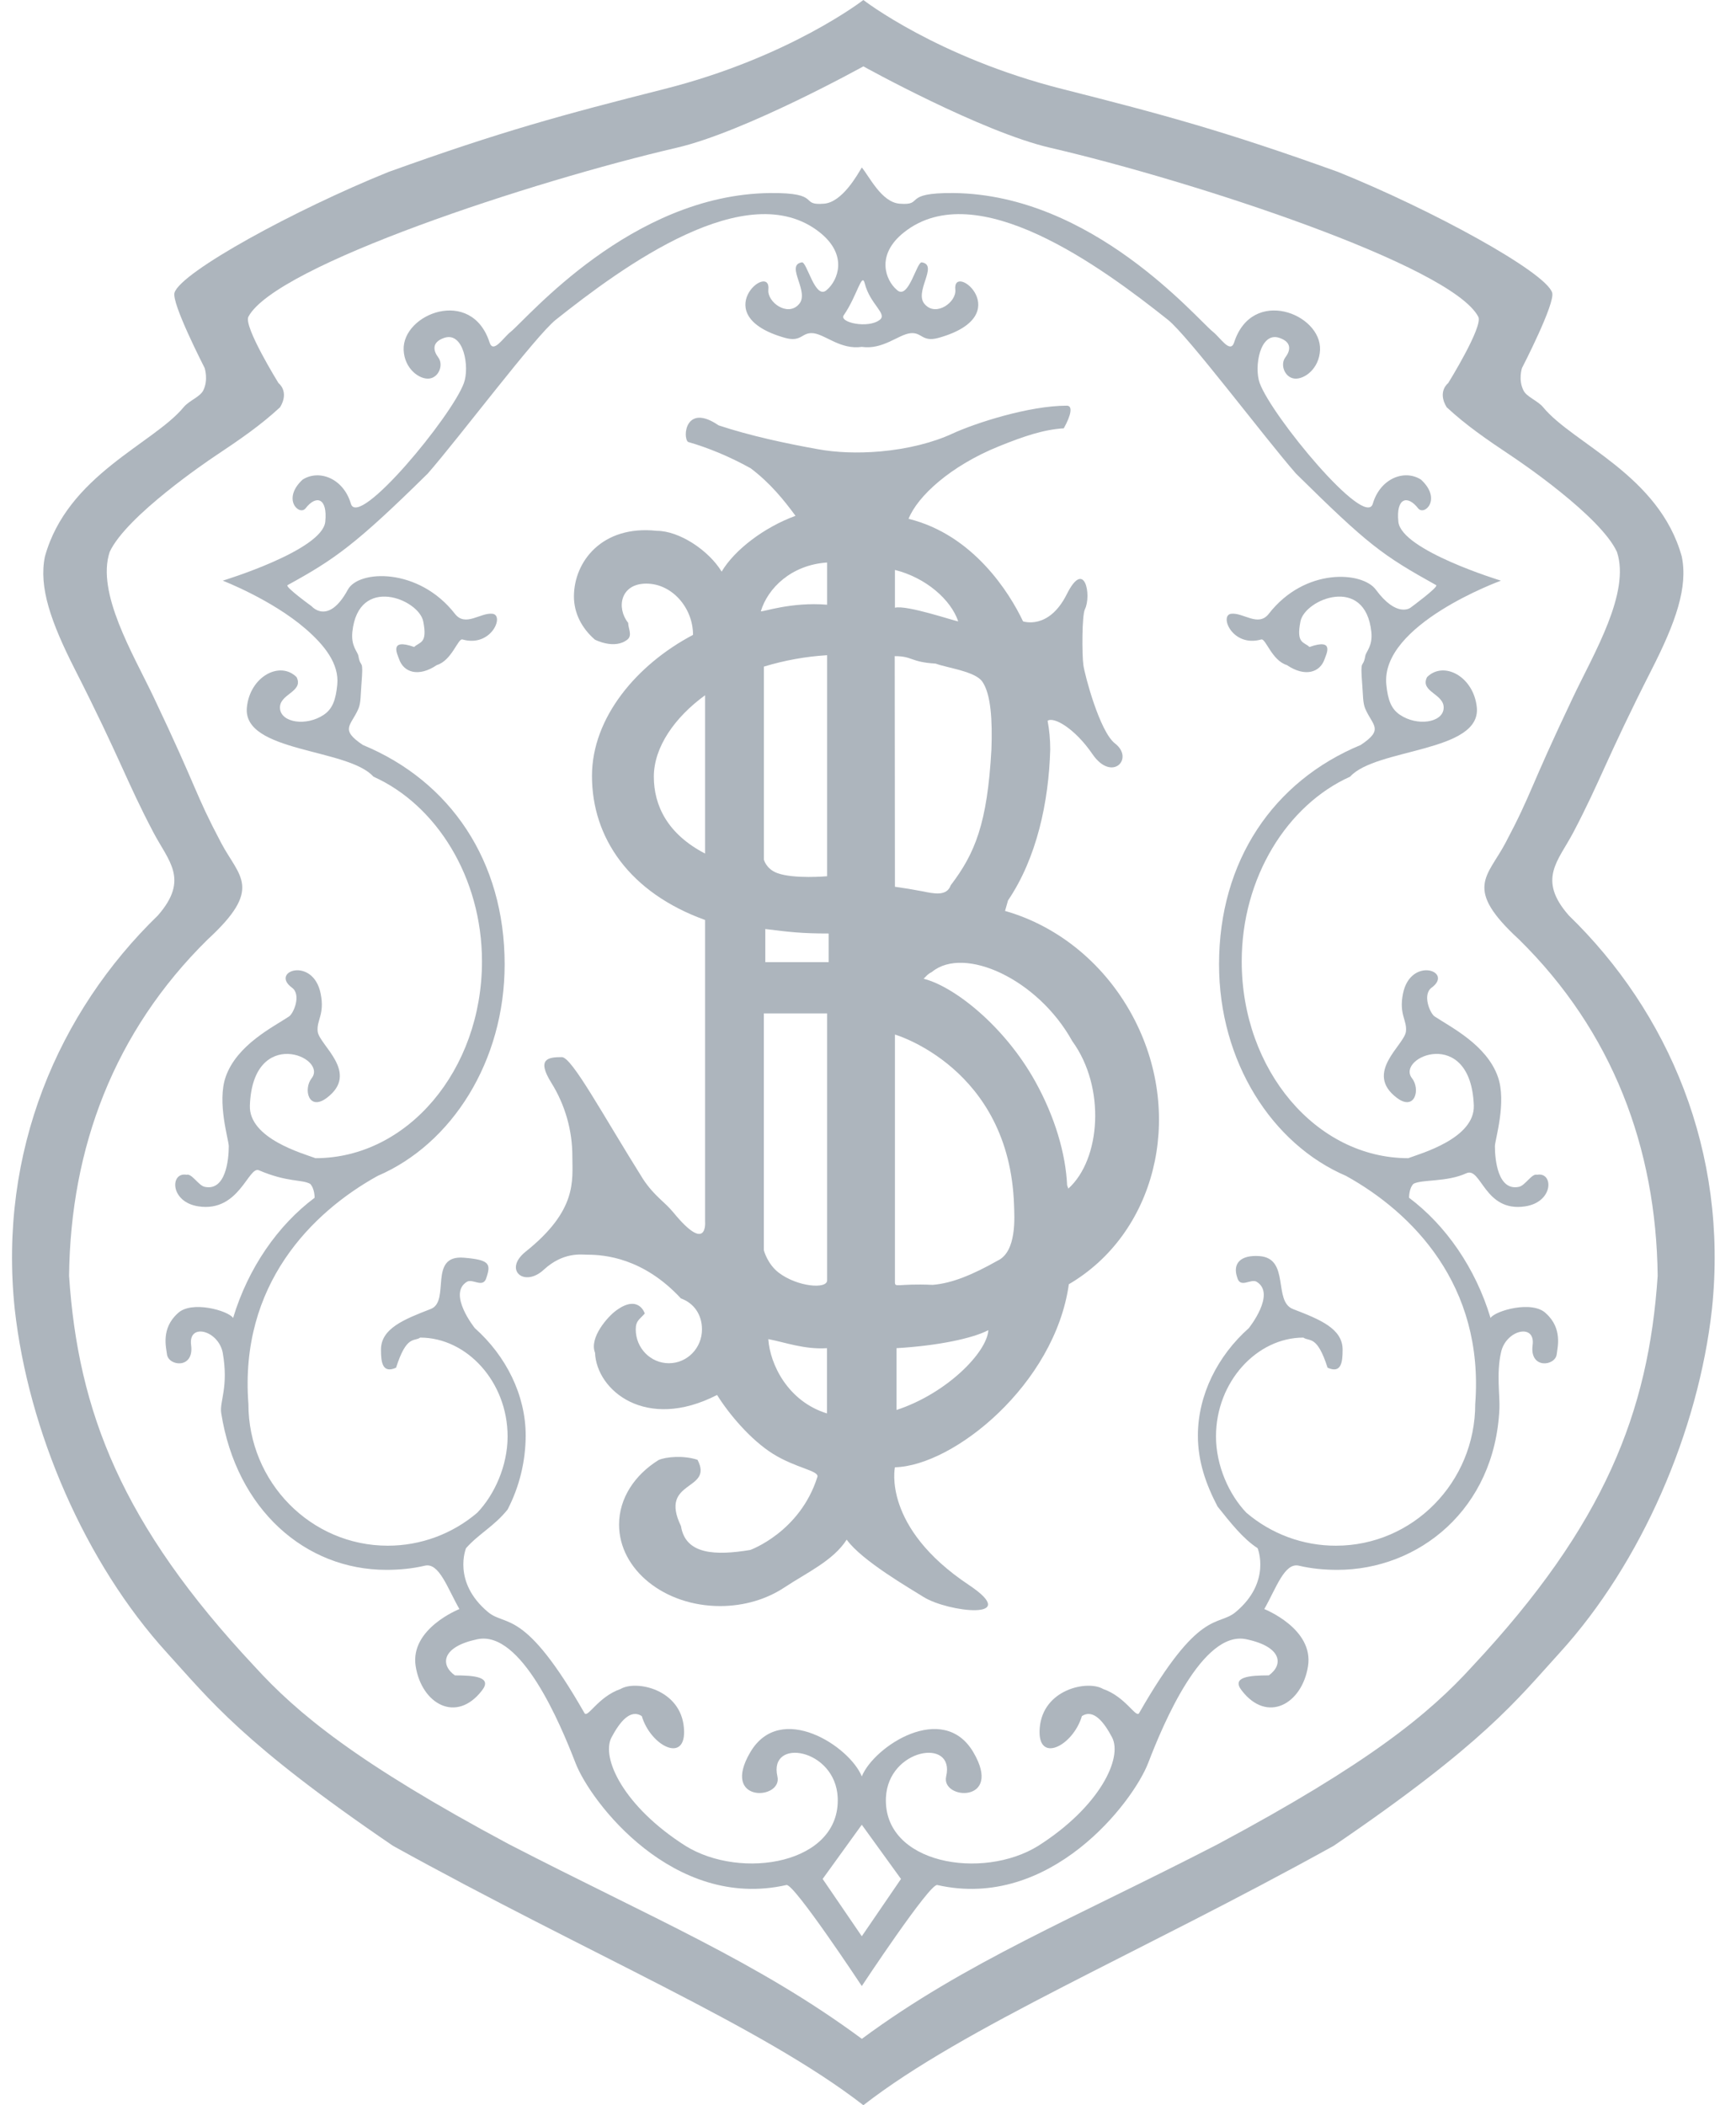
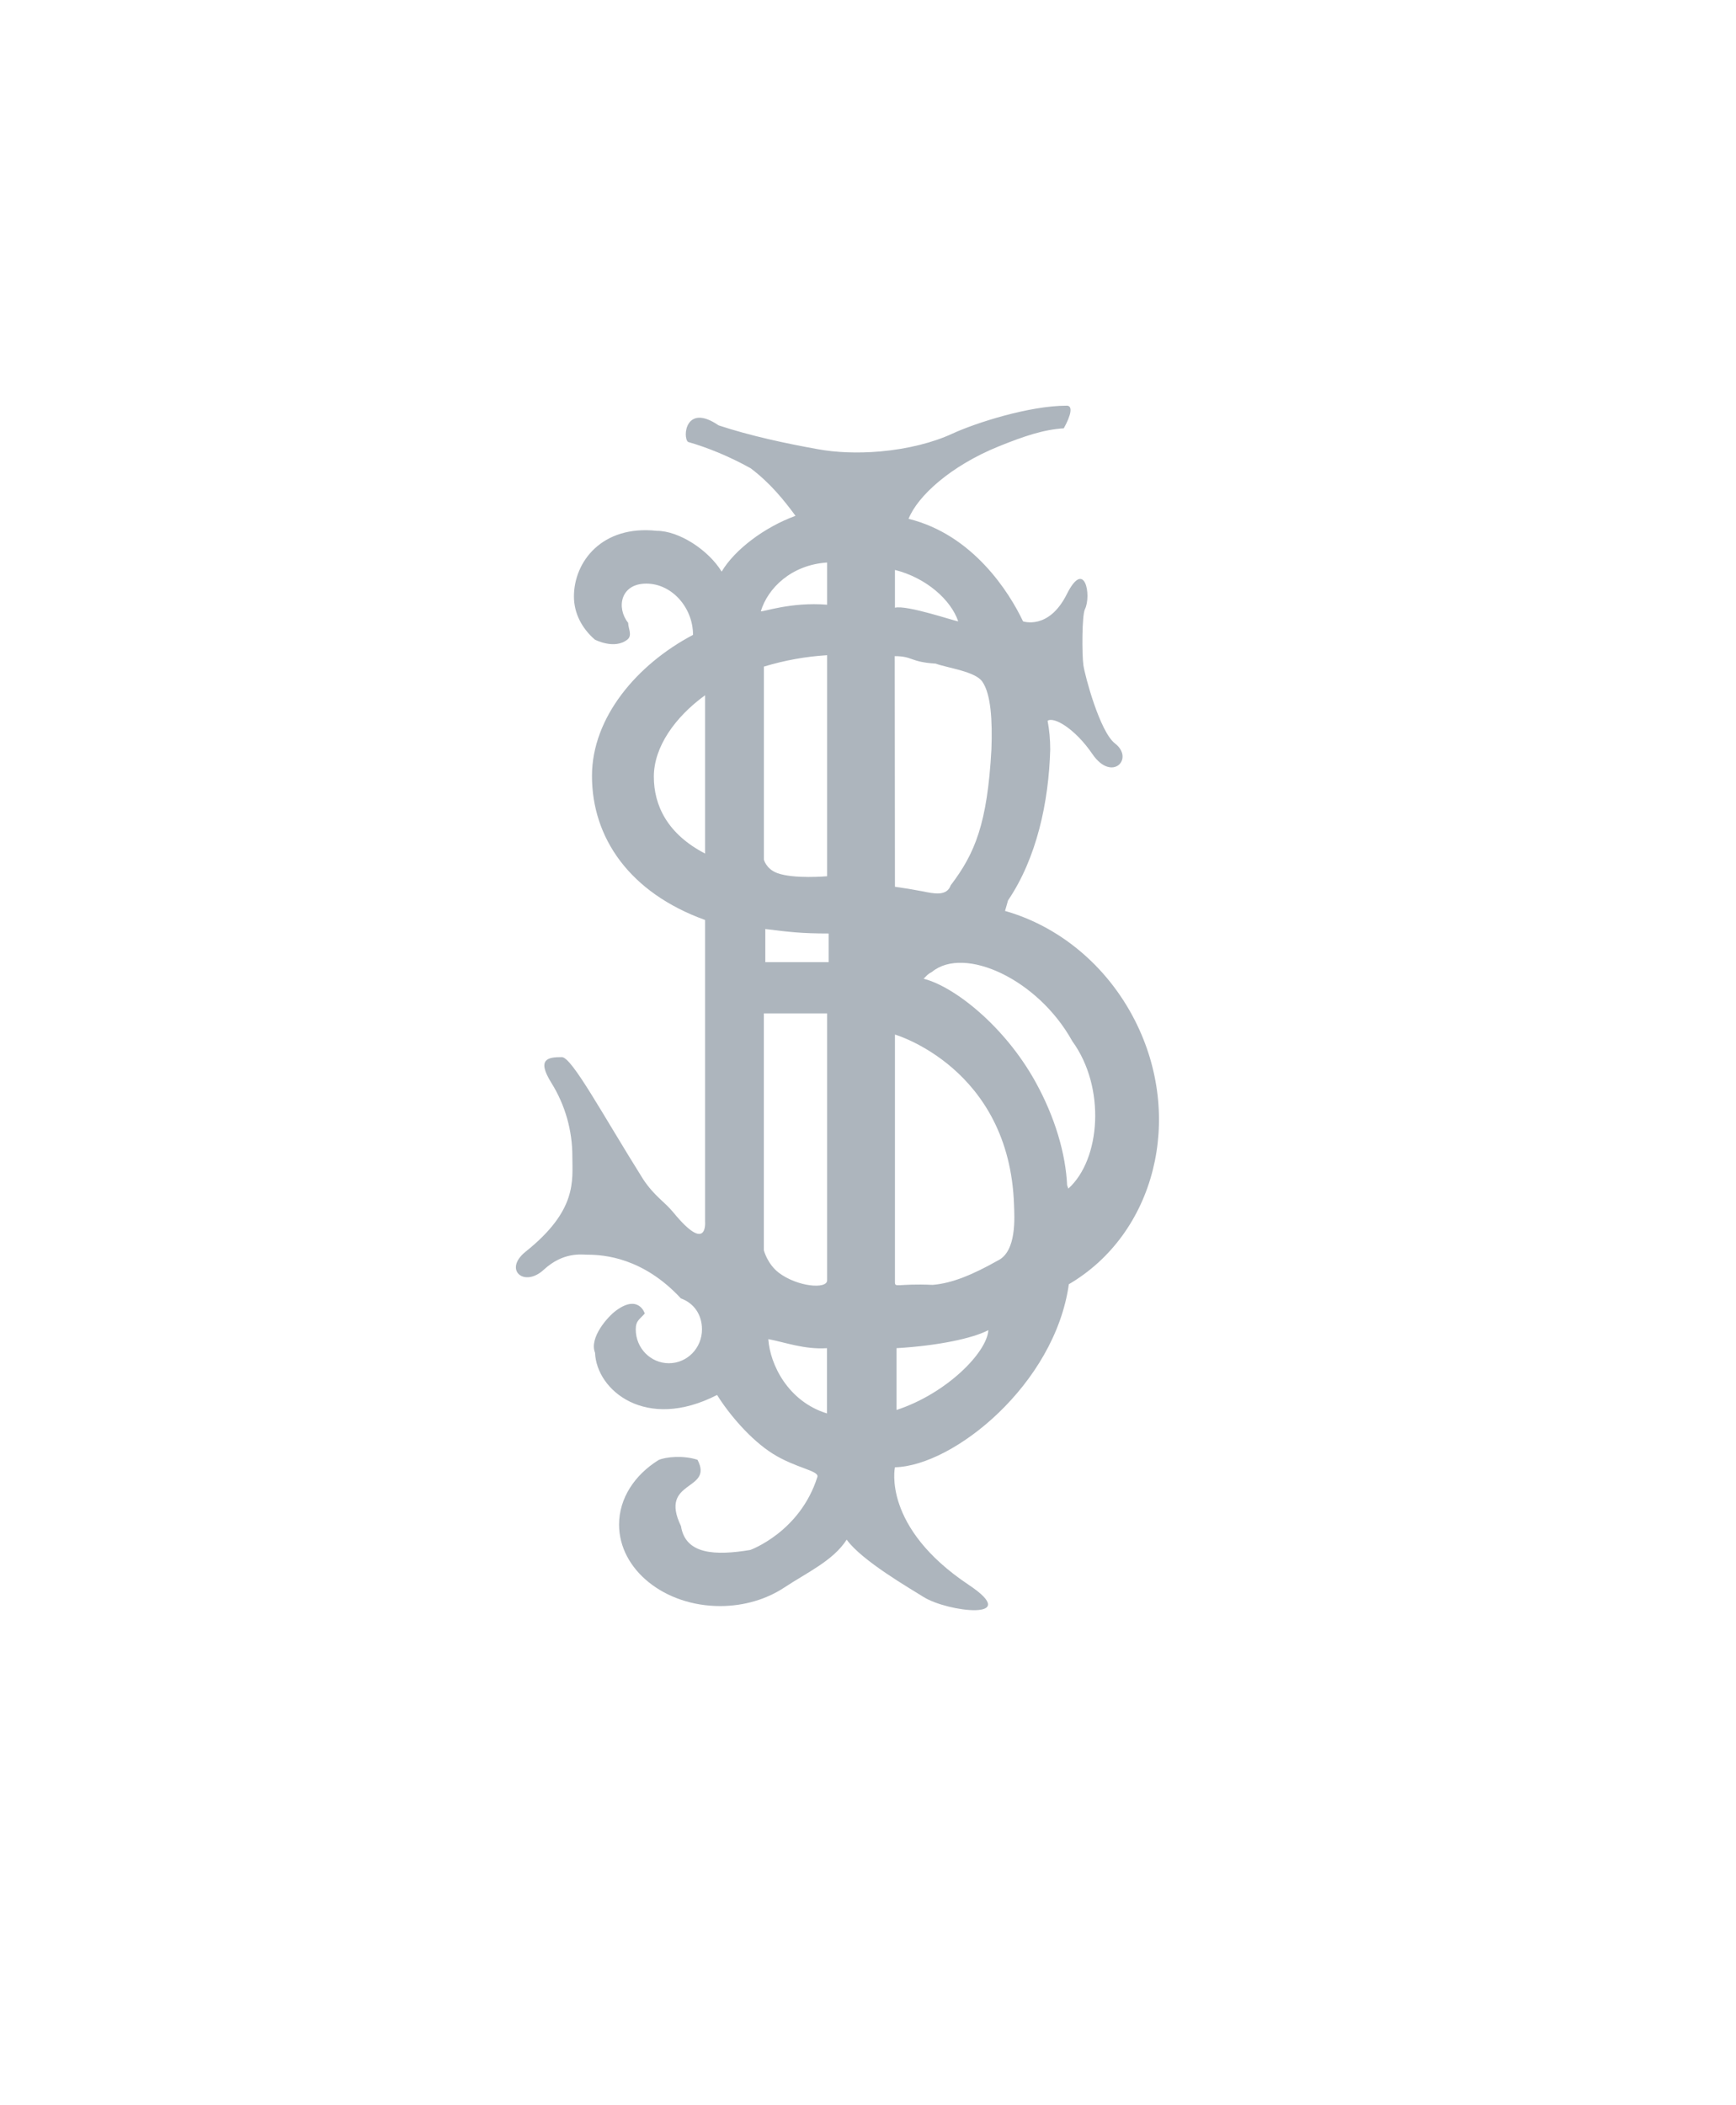
<svg xmlns="http://www.w3.org/2000/svg" width="33" height="40" viewBox="0 0 33 40" fill="none">
-   <path fill-rule="evenodd" clip-rule="evenodd" d="M32.543 24.872C32.285 27.192 31.204 29.697 29.648 31.404C28.836 32.296 28.216 33.123 25.351 35.072C21.627 37.135 18.331 38.509 16.412 40C14.492 38.509 11.197 37.134 7.471 35.072C4.607 33.123 3.987 32.296 3.174 31.404C1.619 29.697 0.538 27.192 0.28 24.872C-0.034 21.878 1.111 19.226 3.002 17.393C3.603 16.705 3.202 16.362 2.916 15.816C2.403 14.842 2.286 14.414 1.426 12.723C0.967 11.819 0.734 11.156 0.854 10.574C1.283 9.026 2.916 8.432 3.49 7.738C3.591 7.614 3.799 7.543 3.862 7.422C3.966 7.218 3.89 6.992 3.89 6.992C3.889 6.987 3.252 5.755 3.318 5.559C3.45 5.163 5.61 3.983 7.386 3.267C9.534 2.494 10.702 2.179 12.63 1.691C15.007 1.09 16.412 0 16.412 0C16.412 0 17.816 1.09 20.193 1.691C22.121 2.179 23.288 2.494 25.436 3.267C27.213 3.983 29.373 5.163 29.505 5.559C29.571 5.755 28.935 6.987 28.932 6.992C28.932 6.992 28.856 7.218 28.962 7.422C29.023 7.543 29.232 7.614 29.334 7.738C29.907 8.433 31.54 9.026 31.969 10.574C32.089 11.156 31.857 11.819 31.396 12.724C30.537 14.414 30.42 14.842 29.907 15.817C29.62 16.362 29.219 16.705 29.821 17.393C31.712 19.226 32.857 21.878 32.543 24.872V24.872ZM31.511 24.241C31.483 21.805 30.652 19.599 28.876 17.851C27.815 16.877 28.273 16.666 28.617 16.018C29.133 15.043 29.045 15.049 29.907 13.238C30.296 12.419 30.995 11.262 30.737 10.487C30.422 9.801 28.855 8.746 28.76 8.683C28.237 8.334 27.873 8.082 27.5 7.738C27.317 7.437 27.529 7.279 27.529 7.279C27.529 7.279 28.199 6.2 28.101 6.018C27.585 5.044 22.687 3.439 19.965 2.808C18.656 2.506 16.412 1.261 16.412 1.261C16.412 1.261 14.166 2.506 12.86 2.808C10.137 3.439 5.237 5.044 4.722 6.018C4.625 6.2 5.294 7.279 5.294 7.279C5.294 7.279 5.506 7.437 5.324 7.738C4.951 8.082 4.585 8.334 4.062 8.683C3.969 8.746 2.401 9.801 2.085 10.487C1.828 11.262 2.526 12.419 2.917 13.238C3.778 15.049 3.69 15.043 4.205 16.018C4.549 16.666 5.007 16.877 3.947 17.851C2.171 19.599 1.341 21.805 1.313 24.241C1.484 26.82 2.314 28.969 4.837 31.661C5.649 32.554 6.785 33.496 9.678 35.043C12.401 36.447 14.406 37.278 16.383 38.739C18.36 37.278 20.423 36.447 23.145 35.043C26.039 33.496 27.175 32.555 27.988 31.661C30.508 28.969 31.339 26.82 31.511 24.241V24.241Z" fill="#ADB5BD" />
-   <path fill-rule="evenodd" clip-rule="evenodd" d="M29.39 24.957C29.133 24.699 28.422 24.904 28.334 25.042C28.049 24.093 27.481 23.279 26.785 22.758C26.785 22.758 26.782 22.58 26.869 22.493C27.032 22.406 27.499 22.464 27.873 22.293C28.158 22.161 28.215 23.037 28.989 22.922C29.538 22.841 29.535 22.263 29.218 22.321C29.121 22.29 28.992 22.526 28.876 22.55C28.473 22.637 28.417 22.034 28.417 21.777C28.417 21.662 28.645 20.942 28.473 20.458C28.258 19.85 27.574 19.515 27.27 19.312C27.185 19.255 27.033 18.901 27.213 18.767C27.642 18.453 26.812 18.166 26.669 18.882C26.59 19.277 26.75 19.382 26.726 19.599C26.697 19.857 25.919 20.383 26.555 20.861C26.898 21.118 27.004 20.695 26.841 20.487C26.527 20.086 27.958 19.484 28.016 21.003C28.038 21.634 26.998 21.919 26.769 22.006C25.021 22.006 23.604 20.331 23.604 18.267C23.604 16.67 24.473 15.292 25.665 14.757C26.153 14.213 28.159 14.299 28.073 13.439C28.013 12.853 27.442 12.55 27.127 12.866C26.984 13.152 27.471 13.182 27.442 13.467C27.416 13.732 26.94 13.803 26.612 13.582C26.445 13.47 26.382 13.298 26.353 13.009C26.239 11.863 28.532 11.033 28.532 11.033C28.532 11.033 26.64 10.459 26.582 9.915C26.534 9.458 26.755 9.399 26.956 9.657C27.075 9.81 27.415 9.484 27.012 9.113C26.697 8.911 26.237 9.09 26.096 9.571C25.953 10.058 24.176 7.908 23.946 7.279C23.835 6.974 23.95 6.297 24.318 6.419C24.577 6.506 24.52 6.677 24.433 6.791C24.33 6.93 24.421 7.172 24.606 7.193C24.792 7.214 25.078 7.007 25.093 6.649C25.121 5.96 23.804 5.445 23.46 6.506C23.387 6.726 23.201 6.419 23.058 6.305C22.741 6.05 20.766 3.698 18.13 3.668C17.124 3.658 17.585 3.91 17.098 3.87C16.756 3.84 16.526 3.354 16.382 3.182C16.297 3.325 16.01 3.841 15.666 3.87C15.18 3.91 15.642 3.658 14.635 3.668C11.998 3.698 10.024 6.05 9.707 6.305C9.563 6.419 9.377 6.726 9.306 6.506C8.962 5.445 7.645 5.961 7.673 6.649C7.687 7.007 7.974 7.214 8.159 7.193C8.344 7.172 8.435 6.93 8.331 6.791C8.245 6.677 8.189 6.506 8.446 6.419C8.815 6.297 8.93 6.974 8.818 7.279C8.589 7.908 6.813 10.058 6.67 9.571C6.529 9.09 6.068 8.912 5.752 9.113C5.351 9.485 5.691 9.81 5.81 9.657C6.01 9.399 6.23 9.458 6.183 9.915C6.124 10.459 4.234 11.033 4.234 11.033C4.234 11.033 5.163 11.39 5.81 11.949C6.159 12.251 6.451 12.608 6.411 13.009C6.383 13.298 6.321 13.47 6.154 13.582C5.824 13.803 5.35 13.733 5.323 13.467C5.294 13.182 5.78 13.153 5.638 12.866C5.323 12.55 4.751 12.853 4.693 13.44C4.607 14.3 6.613 14.213 7.099 14.757C8.293 15.293 9.162 16.67 9.162 18.267C9.162 20.332 7.745 22.006 5.997 22.006C5.767 21.919 4.725 21.634 4.75 21.003C4.807 19.485 6.239 20.086 5.924 20.487C5.762 20.696 5.867 21.118 6.211 20.861C6.847 20.383 6.068 19.857 6.039 19.6C6.015 19.382 6.175 19.277 6.096 18.882C5.954 18.166 5.122 18.453 5.551 18.767C5.732 18.901 5.581 19.255 5.495 19.313C5.191 19.515 4.506 19.85 4.291 20.458C4.121 20.942 4.349 21.662 4.349 21.777C4.349 22.034 4.291 22.637 3.89 22.55C3.774 22.526 3.644 22.29 3.546 22.321C3.231 22.264 3.226 22.841 3.775 22.922C4.549 23.037 4.722 22.149 4.922 22.236C5.465 22.468 5.732 22.406 5.895 22.493C5.982 22.58 5.981 22.758 5.981 22.758C5.283 23.279 4.717 24.093 4.431 25.042C4.343 24.904 3.633 24.7 3.375 24.957C3.059 25.244 3.158 25.602 3.174 25.732C3.202 25.96 3.694 26.017 3.633 25.558C3.575 25.129 4.149 25.273 4.234 25.702C4.349 26.361 4.171 26.625 4.205 26.849C4.493 28.683 5.805 29.828 7.343 29.828C7.599 29.828 7.842 29.804 8.075 29.749C8.348 29.685 8.503 30.172 8.733 30.573C8.733 30.573 7.787 30.945 7.902 31.661C8.017 32.379 8.676 32.751 9.162 32.12C9.362 31.863 9.019 31.833 8.647 31.833C8.365 31.633 8.393 31.288 9.076 31.146C9.908 30.974 10.651 32.75 10.939 33.495C11.225 34.24 12.801 36.304 14.95 35.816C15.093 35.784 16.382 37.736 16.382 37.736C16.382 37.736 17.673 35.783 17.816 35.816C19.965 36.304 21.541 34.24 21.827 33.495C22.113 32.75 22.858 30.974 23.689 31.146C24.373 31.288 24.401 31.633 24.119 31.833C23.747 31.833 23.404 31.863 23.604 32.12C24.089 32.751 24.749 32.379 24.864 31.661C24.979 30.945 24.033 30.573 24.033 30.573C24.262 30.172 24.417 29.685 24.691 29.749C24.924 29.804 25.167 29.828 25.423 29.828C26.961 29.828 28.418 28.683 28.503 26.762C28.514 26.537 28.444 26.088 28.532 25.702C28.617 25.273 29.191 25.129 29.134 25.558C29.072 26.017 29.563 25.96 29.592 25.732C29.606 25.602 29.706 25.244 29.39 24.957V24.957ZM16.039 5.99C16.297 5.616 16.382 5.159 16.439 5.387C16.538 5.78 16.87 5.96 16.726 6.075C16.506 6.251 15.943 6.127 16.039 5.99ZM16.382 36.79L15.638 35.701L16.382 34.671L17.127 35.701L16.382 36.79ZM28.043 26.676C28.043 28.164 26.857 29.369 25.394 29.369C24.77 29.37 24.166 29.147 23.691 28.741C23.363 28.397 23.115 27.849 23.115 27.293C23.115 26.256 23.891 25.415 24.776 25.415C24.892 25.497 25.035 25.358 25.236 25.987C25.494 26.102 25.522 25.891 25.522 25.645C25.522 25.244 25.093 25.071 24.577 24.872C24.198 24.724 24.524 23.913 23.946 23.867C23.574 23.839 23.43 24.012 23.517 24.268C23.574 24.492 23.778 24.286 23.889 24.355C24.262 24.584 23.739 25.235 23.739 25.235C23.146 25.762 22.771 26.505 22.771 27.278C22.771 27.77 22.924 28.202 23.145 28.625C23.399 28.943 23.633 29.24 23.906 29.416C23.906 29.416 24.174 30.058 23.489 30.63C23.145 30.917 22.801 30.543 21.654 32.549C21.596 32.654 21.399 32.24 20.968 32.091C20.68 31.919 19.821 32.091 19.764 32.837C19.71 33.523 20.395 33.181 20.566 32.607C20.786 32.463 20.988 32.724 21.138 33.008C21.346 33.398 20.909 34.326 19.736 35.072C18.674 35.731 16.784 35.416 16.841 34.154C16.884 33.222 18.16 33.008 17.986 33.753C17.883 34.203 19.076 34.269 18.503 33.294C17.93 32.319 16.612 33.181 16.382 33.753C16.153 33.181 14.835 32.319 14.262 33.294C13.689 34.269 14.882 34.203 14.778 33.753C14.606 33.008 15.882 33.222 15.924 34.154C15.981 35.416 14.09 35.73 13.03 35.072C11.856 34.326 11.418 33.398 11.626 33.008C11.778 32.725 11.978 32.463 12.2 32.607C12.371 33.181 13.056 33.523 13.001 32.837C12.945 32.091 12.085 31.919 11.798 32.091C11.366 32.24 11.17 32.654 11.11 32.549C9.965 30.543 9.621 30.917 9.277 30.63C8.592 30.058 8.859 29.416 8.859 29.416C9.105 29.139 9.394 29 9.649 28.682C9.874 28.248 9.991 27.767 9.993 27.278C9.993 26.504 9.618 25.762 9.026 25.235C9.026 25.235 8.503 24.584 8.875 24.355C8.988 24.286 9.19 24.492 9.249 24.268C9.334 24.012 9.301 23.937 8.818 23.897C8.132 23.839 8.568 24.723 8.189 24.871C7.673 25.071 7.242 25.243 7.242 25.645C7.242 25.891 7.272 26.102 7.529 25.987C7.73 25.358 7.873 25.497 7.988 25.415C8.874 25.415 9.649 26.256 9.649 27.293C9.649 27.849 9.402 28.397 9.074 28.741C8.6 29.146 7.996 29.369 7.372 29.369C5.909 29.369 4.722 28.163 4.722 26.675C4.549 24.413 5.925 23.037 7.178 22.343C8.587 21.739 9.593 20.167 9.593 18.323C9.593 16.359 8.561 14.843 6.898 14.155C6.451 13.856 6.673 13.79 6.813 13.467C6.861 13.357 6.855 13.192 6.87 13.008C6.913 12.474 6.859 12.727 6.813 12.464C6.797 12.377 6.67 12.28 6.698 12.006C6.813 10.918 7.961 11.384 8.045 11.806C8.131 12.235 7.978 12.192 7.873 12.293C7.386 12.12 7.556 12.433 7.586 12.522C7.673 12.779 7.959 12.87 8.303 12.637C8.589 12.55 8.706 12.126 8.79 12.15C9.339 12.307 9.593 11.691 9.363 11.662C9.134 11.634 8.847 11.921 8.647 11.662C7.958 10.778 6.817 10.826 6.613 11.203C6.239 11.891 5.924 11.519 5.924 11.519C5.924 11.519 5.41 11.148 5.466 11.118C6.354 10.631 6.757 10.352 8.131 8.998C8.733 8.31 10.181 6.381 10.566 6.075C11.828 5.072 14.205 3.324 15.581 4.414C16.129 4.848 15.924 5.329 15.723 5.503C15.494 5.731 15.337 4.943 15.237 4.986C14.921 5.044 15.409 5.559 15.18 5.788C14.966 6.019 14.581 5.74 14.606 5.503C14.663 4.957 13.403 5.99 14.921 6.419C15.245 6.509 15.237 6.304 15.466 6.332C15.695 6.362 15.981 6.648 16.382 6.591C16.783 6.648 17.07 6.362 17.3 6.332C17.529 6.304 17.521 6.509 17.844 6.419C19.363 5.99 18.101 4.957 18.16 5.503C18.185 5.74 17.799 6.019 17.586 5.788C17.357 5.559 17.844 5.044 17.529 4.986C17.428 4.943 17.272 5.731 17.043 5.503C16.841 5.329 16.637 4.848 17.185 4.414C18.56 3.324 20.938 5.072 22.2 6.075C22.585 6.381 24.033 8.31 24.635 8.998C26.008 10.352 26.268 10.544 27.3 11.118C27.355 11.149 26.812 11.547 26.812 11.547C26.812 11.547 26.555 11.748 26.153 11.203C25.899 10.858 24.806 10.778 24.119 11.662C23.919 11.921 23.632 11.634 23.403 11.662C23.173 11.691 23.427 12.307 23.976 12.15C24.06 12.126 24.176 12.55 24.463 12.637C24.806 12.87 25.093 12.779 25.18 12.522C25.209 12.433 25.38 12.12 24.892 12.293C24.788 12.193 24.635 12.235 24.721 11.806C24.805 11.384 25.953 10.918 26.068 12.006C26.096 12.28 25.968 12.376 25.953 12.464C25.907 12.727 25.853 12.474 25.895 13.008C25.911 13.192 25.904 13.357 25.953 13.467C26.092 13.79 26.315 13.856 25.866 14.155C24.205 14.843 23.173 16.359 23.173 18.323C23.173 20.167 24.177 21.739 25.588 22.343C26.841 23.037 28.215 24.413 28.043 26.676V26.676Z" fill="#ADB5BD" />
  <path fill-rule="evenodd" clip-rule="evenodd" d="M21.573 19.387C21.033 18.329 20.117 17.596 19.105 17.308L19.162 17.108C19.706 16.305 19.936 15.242 19.964 14.241C19.964 14.05 19.947 13.868 19.914 13.696C20.029 13.61 20.434 13.842 20.766 14.328C21.138 14.871 21.569 14.414 21.195 14.126C20.907 13.905 20.623 12.838 20.594 12.637C20.566 12.435 20.566 11.691 20.623 11.577C20.751 11.321 20.623 10.602 20.279 11.29C19.935 11.978 19.447 11.806 19.447 11.806C19.19 11.262 18.498 10.159 17.271 9.858C17.442 9.427 18.071 8.851 18.986 8.481C19.459 8.29 19.835 8.162 20.222 8.138C20.365 7.881 20.394 7.708 20.279 7.708C19.562 7.708 18.542 8.038 18.107 8.238C17.746 8.406 17.263 8.531 16.729 8.578C16.298 8.615 15.891 8.598 15.547 8.535C14.954 8.429 14.262 8.282 13.66 8.082C13.03 7.651 12.972 8.31 13.079 8.397C13.458 8.506 13.87 8.675 14.27 8.898C14.643 9.18 14.903 9.503 15.122 9.801C14.527 10.018 13.963 10.447 13.718 10.861C13.471 10.455 12.911 10.086 12.486 10.086C11.439 9.973 10.91 10.677 10.91 11.333C10.91 11.652 11.061 11.939 11.308 12.153C11.308 12.153 11.683 12.35 11.929 12.15C12.024 12.071 11.941 11.938 11.941 11.835C11.712 11.547 11.794 11.089 12.286 11.089C12.775 11.089 13.174 11.549 13.174 12.063C12.112 12.622 11.253 13.629 11.253 14.744C11.253 15.921 11.97 16.964 13.403 17.48V23.209C13.403 23.209 13.459 23.84 12.8 23.037C12.632 22.832 12.442 22.73 12.227 22.408C11.454 21.176 10.872 20.086 10.68 20.086C10.423 20.086 10.194 20.114 10.48 20.573C10.743 20.994 10.882 21.482 10.88 21.978C10.88 22.436 10.976 22.997 9.992 23.782C9.563 24.126 9.964 24.47 10.336 24.126C10.71 23.782 11.054 23.84 11.167 23.84C11.484 23.84 12.227 23.897 12.944 24.671C13.19 24.759 13.344 24.977 13.344 25.259C13.344 25.615 13.063 25.902 12.715 25.902C12.367 25.902 12.085 25.615 12.085 25.259C12.085 25.093 12.157 25.072 12.257 24.957C12.257 24.957 12.142 24.585 11.713 24.9C11.556 25.013 11.196 25.416 11.311 25.702C11.339 26.418 12.278 27.2 13.631 26.505C13.854 26.864 14.267 27.356 14.691 27.622C15.13 27.897 15.575 27.942 15.538 28.062C15.207 29.111 14.262 29.45 14.262 29.45C13.606 29.558 13.03 29.542 12.945 28.997C12.515 28.109 13.574 28.338 13.259 27.737C13 27.65 12.658 27.678 12.518 27.742C12.063 28.025 11.768 28.469 11.768 28.968C11.768 29.822 12.628 30.516 13.688 30.516C14.151 30.516 14.575 30.384 14.907 30.165C15.335 29.881 15.838 29.655 16.095 29.254C16.382 29.655 17.307 30.186 17.557 30.344C18.015 30.63 19.447 30.802 18.416 30.114C16.763 29.013 17.012 27.879 17.012 27.879C18.13 27.852 20.05 26.303 20.318 24.401C21.953 23.444 22.519 21.245 21.573 19.387ZM13.403 16.218C12.686 15.846 12.429 15.303 12.429 14.757C12.429 14.19 12.834 13.623 13.403 13.21V16.218ZM15.723 10.688V11.49C15.035 11.433 14.491 11.634 14.463 11.614C14.594 11.177 15.041 10.733 15.723 10.688ZM15.723 12.449V16.649C15.723 16.649 15.094 16.705 14.778 16.59C14.563 16.512 14.521 16.333 14.521 16.333V12.666C14.912 12.547 15.315 12.474 15.723 12.449ZM15.72 26.856C14.978 26.627 14.637 25.924 14.605 25.444C14.911 25.501 15.294 25.645 15.72 25.616V26.856ZM15.723 24.326C15.723 24.502 15.156 24.449 14.806 24.184C14.586 24.017 14.52 23.755 14.52 23.755V19.255H15.723L15.723 24.326ZM15.752 18.281H14.548V17.652C15.007 17.709 15.236 17.737 15.752 17.737V18.281ZM17.012 10.829C17.604 10.978 18.074 11.393 18.215 11.806C18.159 11.806 17.241 11.49 17.012 11.547V10.829ZM17.008 12.467C17.352 12.467 17.299 12.579 17.786 12.609C18.014 12.693 18.542 12.757 18.674 12.953C18.838 13.191 18.866 13.689 18.846 14.241C18.768 15.654 18.531 16.218 18.073 16.82C17.998 17.032 17.762 16.982 17.528 16.934C17.357 16.901 17.185 16.873 17.012 16.849L17.008 12.467ZM17.042 26.79V25.616C17.831 25.57 18.498 25.428 18.788 25.273C18.761 25.702 17.986 26.482 17.042 26.79ZM18.962 23.954C18.503 24.213 18.101 24.384 17.729 24.413C17.042 24.384 17.012 24.477 17.012 24.356V19.657C17.012 19.657 19.189 20.288 19.276 22.895C19.283 23.121 19.332 23.782 18.962 23.954ZM20.308 22.584L20.285 22.521C20.258 21.927 20.058 21.232 19.683 20.555C19.093 19.489 18.13 18.739 17.557 18.597C17.631 18.525 17.626 18.515 17.718 18.465C18.33 17.966 19.729 18.601 20.383 19.782C21.023 20.66 20.925 22.029 20.308 22.584Z" fill="#ADB5BD" />
</svg>